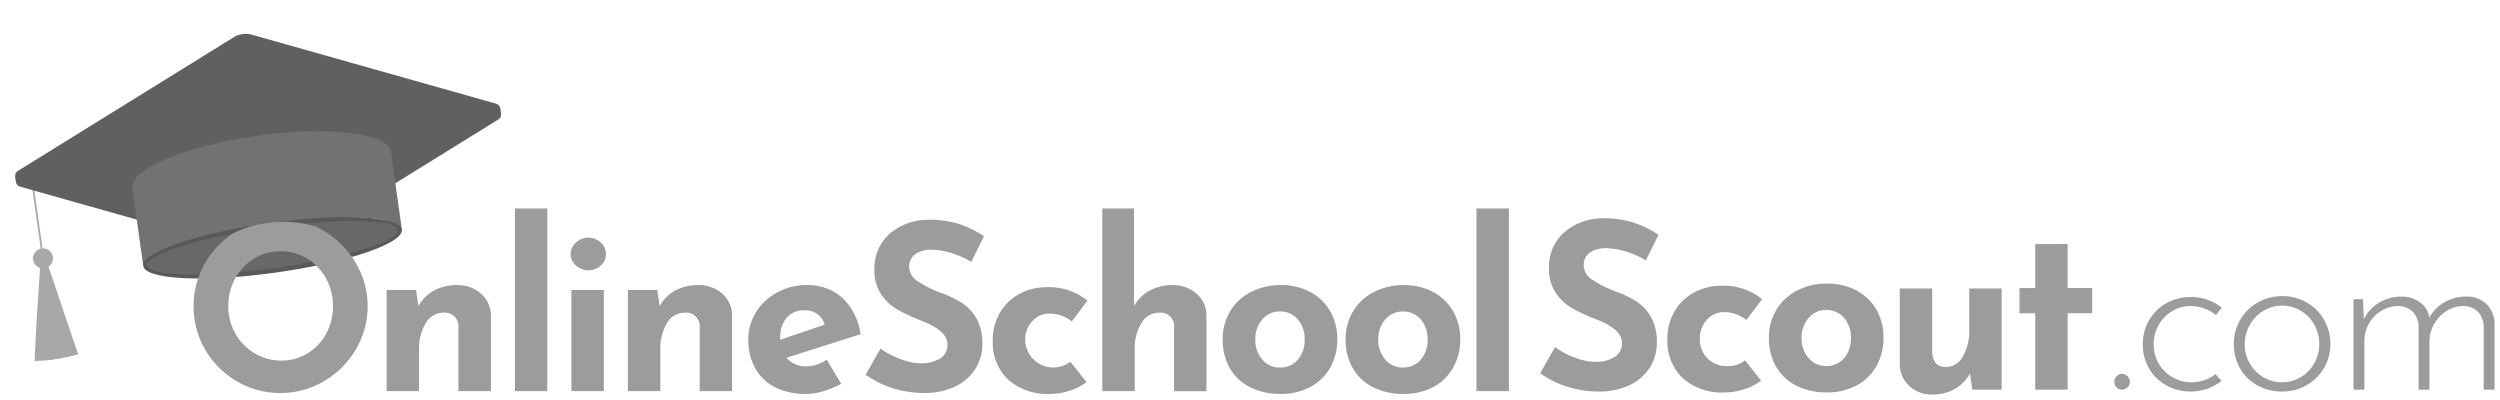
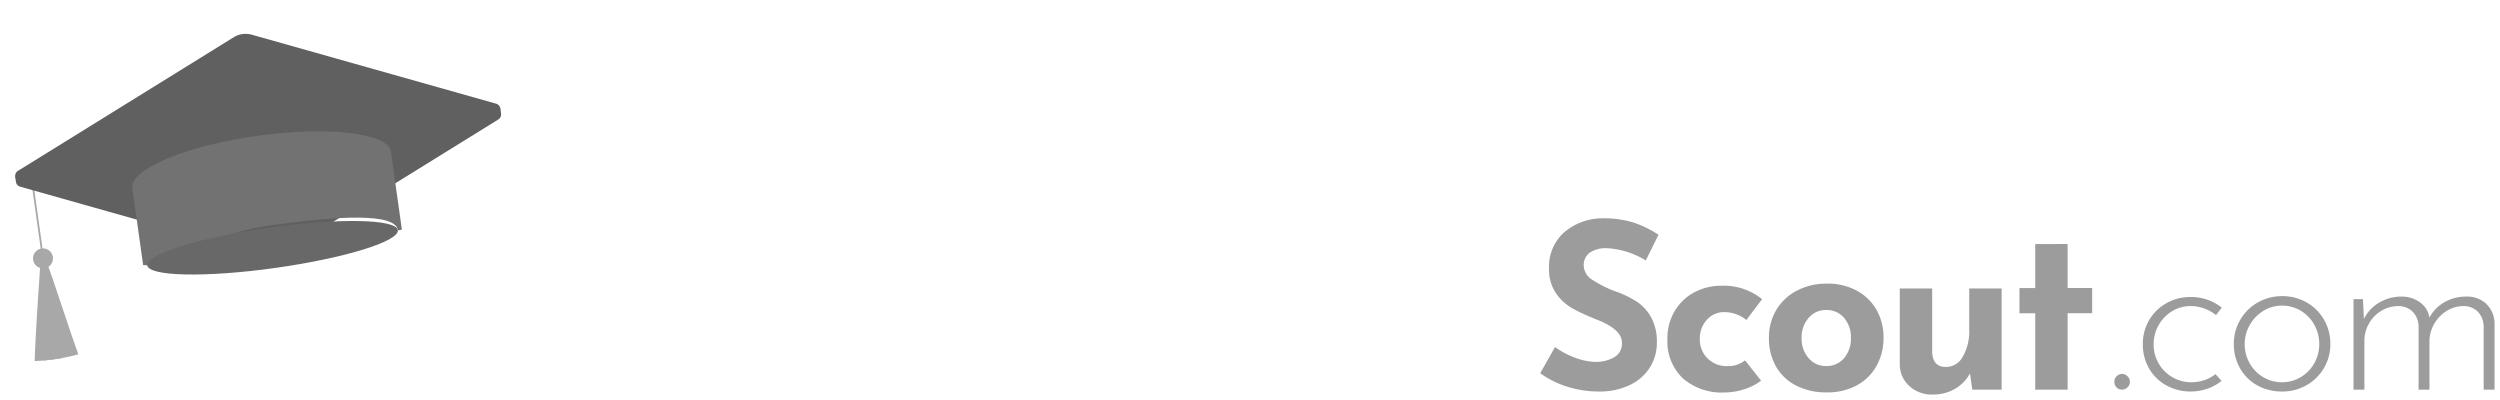
<svg xmlns="http://www.w3.org/2000/svg" width="228.123" height="36.5" viewBox="0 0 228.123 36.5">
  <defs>
    <style>.a{fill:#a8a8a8;}.b{fill:#606060;}.c{fill:#727272;}.d{fill:#595959;}.e{fill:#686868;}.f{fill:#9c9c9c;stroke:rgba(0,0,0,0);}</style>
  </defs>
  <g transform="translate(-0.577 0)">
    <g transform="translate(0 0)">
      <g transform="translate(0 6.301) rotate(-8)">
        <g transform="translate(0 10.491)">
          <g transform="translate(1.969 0)">
            <rect class="a" width="0.166" height="7.243" />
          </g>
          <g transform="translate(0 6.332)">
            <path class="a" d="M4.025,8.756c-.493.066-.978.108-1.451.126C1.949,8.911,1.35,8.9.8,8.873c-.281-.015-.549-.037-.8-.06.013-.115.032-.236.055-.368C.369,6.661,1.345,1.914,1.761,0h.582c.416,1.914,1.3,7.021,1.636,8.528C4,8.608,4.01,8.683,4.025,8.756Z" transform="translate(0 1.274)" />
            <path class="a" d="M1.774,9.59C1.148,9.618.549,9.609,0,9.58L1.043.707,1.127,0l.228.042.03.666Z" transform="translate(0.8 0.566)" />
            <circle class="a" cx="0.912" cy="0.912" r="0.912" transform="translate(1.14 0)" />
          </g>
        </g>
        <g transform="translate(0.582 0)">
          <path class="b" d="M.616.147V.621H0V0Z" transform="translate(44.079 9.852)" />
          <path class="b" d="M0,0V.474L.424.543V0Z" transform="translate(0 10)" />
          <path class="b" d="M21.514.174.338,9.5a.537.537,0,0,0,0,1l21.176,9.327a2.078,2.078,0,0,0,1.666,0L44.357,10.5a.537.537,0,0,0,0-1L23.18.174A2.078,2.078,0,0,0,21.514.174Z" transform="translate(0 0)" />
          <path class="b" d="M21.514.174.338,9.5a.537.537,0,0,0,0,1l21.176,9.327a2.078,2.078,0,0,0,1.666,0L44.357,10.5a.537.537,0,0,0,0-1L23.18.174A2.078,2.078,0,0,0,21.514.174Z" transform="translate(0 0.474)" />
        </g>
        <g transform="translate(11.016 9.382)">
          <path class="c" d="M11.914,0C5.334,0,0,1.406,0,3.14v7.084l.379.085c0-.028,2.1-1.469,1.774-.61-.571,1.5,3.386-1.445,9.762-1.445s11.544.446,11.544,2.055c0,.007,0,.015,0,.022l.372-.022V3.14C23.827,1.406,18.494,0,11.914,0Z" transform="translate(0 0)" />
-           <ellipse class="d" cx="11.914" cy="2.281" rx="11.914" ry="2.281" transform="translate(0 8.028)" />
          <ellipse class="e" cx="11.544" cy="1.858" rx="11.544" ry="1.858" transform="translate(0.37 8.45)" />
        </g>
      </g>
-       <path class="f" d="M110.383,17.591a6.008,6.008,0,0,1-2.735-.6,4.458,4.458,0,0,1-1.86-1.721,5.142,5.142,0,0,1-.666-2.662,4.887,4.887,0,0,1,.666-2.535,4.712,4.712,0,0,1,1.881-1.765,5.821,5.821,0,0,1,2.757-.644,5.573,5.573,0,0,1,2.715.644,4.553,4.553,0,0,1,1.806,1.765,5.074,5.074,0,0,1,.634,2.535,5.194,5.194,0,0,1-.634,2.556,4.515,4.515,0,0,1-1.806,1.786A5.665,5.665,0,0,1,110.383,17.591Zm-.042-7.521a2.045,2.045,0,0,0-1.606.729,2.7,2.7,0,0,0-.634,1.827,2.7,2.7,0,0,0,.634,1.827,2.045,2.045,0,0,0,1.606.729,2.071,2.071,0,0,0,1.637-.718,2.715,2.715,0,0,0,.623-1.838,2.715,2.715,0,0,0-.623-1.838A2.071,2.071,0,0,0,110.341,10.07ZM99.164,17.591a6.008,6.008,0,0,1-2.735-.6,4.458,4.458,0,0,1-1.86-1.721,5.142,5.142,0,0,1-.666-2.662,4.887,4.887,0,0,1,.666-2.535A4.712,4.712,0,0,1,96.45,8.305a5.821,5.821,0,0,1,2.757-.644,5.573,5.573,0,0,1,2.715.644,4.553,4.553,0,0,1,1.806,1.765,5.074,5.074,0,0,1,.634,2.535,5.194,5.194,0,0,1-.634,2.556,4.515,4.515,0,0,1-1.806,1.786A5.665,5.665,0,0,1,99.164,17.591Zm-.042-7.521a2.045,2.045,0,0,0-1.606.729,2.7,2.7,0,0,0-.634,1.827,2.7,2.7,0,0,0,.634,1.827,2.045,2.045,0,0,0,1.606.729,2.071,2.071,0,0,0,1.637-.718,2.715,2.715,0,0,0,.623-1.838,2.715,2.715,0,0,0-.623-1.838A2.071,2.071,0,0,0,99.123,10.07ZM78.144,17.591a5.419,5.419,0,0,1-3.814-1.3,4.653,4.653,0,0,1-1.405-3.581,4.835,4.835,0,0,1,.687-2.588,4.588,4.588,0,0,1,1.806-1.69,5.182,5.182,0,0,1,2.408-.58,5.588,5.588,0,0,1,3.74,1.225l-1.437,1.9A3.2,3.2,0,0,0,78.1,10.26a2.067,2.067,0,0,0-1.574.7,2.491,2.491,0,0,0-.645,1.753A2.563,2.563,0,0,0,80,14.654l1.479,1.859a4.839,4.839,0,0,1-1.531.782A5.9,5.9,0,0,1,78.144,17.591Zm-22.269,0a6.091,6.091,0,0,1-2.841-.623,4.235,4.235,0,0,1-1.806-1.754,5.368,5.368,0,0,1-.613-2.588,4.66,4.66,0,0,1,.708-2.493,5.1,5.1,0,0,1,1.933-1.806,5.554,5.554,0,0,1,2.683-.666A4.688,4.688,0,0,1,59.2,8.823a5.675,5.675,0,0,1,1.659,3.317L54.1,14.295a2.314,2.314,0,0,0,1.838.782,3.418,3.418,0,0,0,1.838-.613l1.31,2.2a8.078,8.078,0,0,1-1.605.675A5.616,5.616,0,0,1,55.875,17.591Zm-.168-7.627a2.007,2.007,0,0,0-1.585.676,2.671,2.671,0,0,0-.592,1.816v.19l4.056-1.373A1.809,1.809,0,0,0,55.707,9.964ZM66.65,17.506a9.637,9.637,0,0,1-2.767-.412,8.676,8.676,0,0,1-2.557-1.257l1.353-2.388a7.357,7.357,0,0,0,1.838.972,5.487,5.487,0,0,0,1.859.38,3.35,3.35,0,0,0,1.69-.412,1.433,1.433,0,0,0,.718-1.341c0-.8-.761-1.5-2.261-2.092A20.368,20.368,0,0,1,64.3,9.943a4.582,4.582,0,0,1-1.531-1.394,3.862,3.862,0,0,1-.645-2.282,4.22,4.22,0,0,1,1.32-3.232A5.389,5.389,0,0,1,66.967,1.7a9.255,9.255,0,0,1,2.895.39A9.983,9.983,0,0,1,72.122,3.2L70.96,5.548a7.6,7.6,0,0,0-3.528-1.119,2.683,2.683,0,0,0-1.575.4,1.392,1.392,0,0,0-.56,1.2,1.59,1.59,0,0,0,.813,1.3A10.189,10.189,0,0,0,68.277,8.4a9.075,9.075,0,0,1,1.881.919,4.159,4.159,0,0,1,1.3,1.426,4.63,4.63,0,0,1,.517,2.3,4.226,4.226,0,0,1-.623,2.228A4.366,4.366,0,0,1,69.524,16.9,6.4,6.4,0,0,1,66.65,17.506Zm-58.733,0A7.744,7.744,0,0,1,3.945,16.44a8.006,8.006,0,0,1-2.884-2.884,7.889,7.889,0,0,1,0-7.923A8.067,8.067,0,0,1,3.532,2.976,9.376,9.376,0,0,1,6.6,2.013a9.075,9.075,0,0,1,1.573-.135,10.438,10.438,0,0,1,2.977.444,8.043,8.043,0,0,1,.728.384,8.276,8.276,0,0,1,2.916,2.926,7.759,7.759,0,0,1,0,7.923,8.166,8.166,0,0,1-2.916,2.884A7.762,7.762,0,0,1,7.917,17.506Zm.021-12.93a4.566,4.566,0,0,0-2.419.665A4.839,4.839,0,0,0,3.8,7.048a5.152,5.152,0,0,0-.634,2.535,5.009,5.009,0,0,0,.644,2.493,4.877,4.877,0,0,0,1.754,1.806,4.715,4.715,0,0,0,2.461.665,4.473,4.473,0,0,0,2.388-.665,4.742,4.742,0,0,0,1.69-1.8,5.191,5.191,0,0,0,.612-2.5,5.152,5.152,0,0,0-.634-2.535,4.839,4.839,0,0,0-1.721-1.806A4.57,4.57,0,0,0,7.938,4.577ZM85.876,17.338H82.918V.668h2.895v8.9a3.67,3.67,0,0,1,1.4-1.394,4.261,4.261,0,0,1,2.123-.507,3.179,3.179,0,0,1,2.187.781,2.622,2.622,0,0,1,.9,1.986v6.908H89.467V11.528a1.234,1.234,0,0,0-1.352-1.353,1.868,1.868,0,0,0-1.627.951,4.474,4.474,0,0,0-.612,2.451v3.76Zm-43.289,0H39.629V8.105h2.683l.212,1.479a3.631,3.631,0,0,1,1.4-1.415,4.261,4.261,0,0,1,2.123-.507,3.179,3.179,0,0,1,2.187.781,2.622,2.622,0,0,1,.9,1.986v6.908H46.178V11.528a1.234,1.234,0,0,0-1.352-1.353,1.868,1.868,0,0,0-1.627.951,4.474,4.474,0,0,0-.612,2.451v3.76Zm-22.015,0H17.615V8.105H20.3l.211,1.479a3.64,3.64,0,0,1,1.405-1.415,4.261,4.261,0,0,1,2.123-.507,3.182,3.182,0,0,1,2.187.781,2.625,2.625,0,0,1,.9,1.986v6.908H24.164V11.528a1.235,1.235,0,0,0-1.352-1.353,1.868,1.868,0,0,0-1.627.951,4.473,4.473,0,0,0-.613,2.451v3.76Zm99.445,0H117.06V.668h2.957V17.336Zm-82.586,0H34.474V8.105h2.957v9.231Zm-5.155,0H29.318V.668h2.958V17.336Zm3.76-11.028a1.7,1.7,0,0,1-1.13-.422,1.335,1.335,0,0,1-.5-1.057,1.366,1.366,0,0,1,.5-1.067,1.677,1.677,0,0,1,1.13-.434,1.616,1.616,0,0,1,1.1.434,1.381,1.381,0,0,1,.485,1.067,1.349,1.349,0,0,1-.485,1.057A1.638,1.638,0,0,1,36.037,6.309Z" transform="translate(18.243 18.354)" />
      <path class="f" d="M10.306-11.695a7.568,7.568,0,0,0-3.528-1.12,2.667,2.667,0,0,0-1.574.4,1.385,1.385,0,0,0-.56,1.2,1.584,1.584,0,0,0,.813,1.3A10.151,10.151,0,0,0,7.623-8.843a8.995,8.995,0,0,1,1.88.919A4.113,4.113,0,0,1,10.8-6.5a4.605,4.605,0,0,1,.518,2.3A4.21,4.21,0,0,1,10.7-1.966,4.348,4.348,0,0,1,8.869-.339,6.36,6.36,0,0,1,6,.263,9.585,9.585,0,0,1,3.228-.149,8.645,8.645,0,0,1,.672-1.406L2.024-3.793a7.349,7.349,0,0,0,1.838.972,5.464,5.464,0,0,0,1.859.38,3.339,3.339,0,0,0,1.69-.412A1.427,1.427,0,0,0,8.13-4.195q0-1.2-2.261-2.092A20.237,20.237,0,0,1,3.651-7.3,4.563,4.563,0,0,1,2.119-8.695a3.847,3.847,0,0,1-.644-2.282A4.2,4.2,0,0,1,2.8-14.209,5.364,5.364,0,0,1,6.313-15.54a9.187,9.187,0,0,1,2.894.391,9.886,9.886,0,0,1,2.261,1.109ZM20.827-.73A4.816,4.816,0,0,1,19.3.052a5.875,5.875,0,0,1-1.806.3,5.4,5.4,0,0,1-3.813-1.3,4.637,4.637,0,0,1-1.4-3.581,4.816,4.816,0,0,1,.687-2.588,4.574,4.574,0,0,1,1.806-1.69,5.153,5.153,0,0,1,2.408-.581,5.562,5.562,0,0,1,3.739,1.225l-1.437,1.9a3.189,3.189,0,0,0-2.028-.718,2.062,2.062,0,0,0-1.574.7,2.484,2.484,0,0,0-.644,1.754,2.413,2.413,0,0,0,.7,1.764,2.438,2.438,0,0,0,1.817.708,2.423,2.423,0,0,0,1.606-.528Zm.718-3.909a4.867,4.867,0,0,1,.665-2.535,4.69,4.69,0,0,1,1.88-1.764,5.793,5.793,0,0,1,2.757-.644,5.546,5.546,0,0,1,2.715.644A4.538,4.538,0,0,1,31.37-7.174,5.056,5.056,0,0,1,32-4.638a5.174,5.174,0,0,1-.634,2.556A4.5,4.5,0,0,1,29.563-.3a5.637,5.637,0,0,1-2.757.644,5.993,5.993,0,0,1-2.736-.6,4.439,4.439,0,0,1-1.859-1.722A5.116,5.116,0,0,1,21.546-4.638Zm2.979.021a2.685,2.685,0,0,0,.634,1.827,2.036,2.036,0,0,0,1.606.729A2.063,2.063,0,0,0,28.4-2.779a2.7,2.7,0,0,0,.623-1.838A2.7,2.7,0,0,0,28.4-6.455a2.063,2.063,0,0,0-1.637-.718,2.036,2.036,0,0,0-1.606.729A2.685,2.685,0,0,0,24.524-4.617ZM42.778-9.139V.094H40.1l-.211-1.479A3.628,3.628,0,0,1,38.521.02a3.977,3.977,0,0,1-2.06.518,2.992,2.992,0,0,1-2.113-.782,2.655,2.655,0,0,1-.866-1.986V-9.139H36.44v5.81q.063,1.352,1.246,1.352a1.757,1.757,0,0,0,1.553-.951,4.642,4.642,0,0,0,.581-2.451V-9.139ZM48.8-13.195v4.014h2.239v2.3H48.8V.094H45.842V-6.878H44.405v-2.3h1.437v-4.014Z" transform="translate(140.447 35.462)" />
      <path class="f" d="M1.113-.667a.692.692,0,0,1,.211-.507.668.668,0,0,1,.486-.211.7.7,0,0,1,.5.211.676.676,0,0,1,.222.507.676.676,0,0,1-.222.507.7.7,0,0,1-.5.211.685.685,0,0,1-.486-.2A.682.682,0,0,1,1.113-.667Zm9.782-.085a4.246,4.246,0,0,1-1.3.718A4.5,4.5,0,0,1,8.106.22a4.539,4.539,0,0,1-2.25-.56A4.089,4.089,0,0,1,4.282-1.882a4.316,4.316,0,0,1-.57-2.208A4.255,4.255,0,0,1,4.293-6.3,4.188,4.188,0,0,1,5.867-7.84,4.314,4.314,0,0,1,8.022-8.4a4.411,4.411,0,0,1,2.894.972l-.528.676a3.665,3.665,0,0,0-2.3-.824,3.232,3.232,0,0,0-1.7.465A3.416,3.416,0,0,0,5.159-5.843,3.5,3.5,0,0,0,4.7-4.09a3.443,3.443,0,0,0,.454,1.743A3.389,3.389,0,0,0,6.405-1.09a3.421,3.421,0,0,0,1.764.465,3.564,3.564,0,0,0,2.176-.739Zm1.12-3.38A4.288,4.288,0,0,1,12.6-6.318a4.253,4.253,0,0,1,1.6-1.585,4.425,4.425,0,0,1,2.239-.581A4.425,4.425,0,0,1,18.67-7.9a4.176,4.176,0,0,1,1.585,1.585,4.35,4.35,0,0,1,.57,2.187,4.271,4.271,0,0,1-.581,2.2A4.3,4.3,0,0,1,18.659-.361a4.408,4.408,0,0,1-2.25.581,4.539,4.539,0,0,1-2.25-.56,4.067,4.067,0,0,1-1.574-1.553A4.414,4.414,0,0,1,12.015-4.132Zm.993.021a3.5,3.5,0,0,0,.454,1.754A3.39,3.39,0,0,0,14.7-1.09a3.287,3.287,0,0,0,1.711.465A3.287,3.287,0,0,0,18.12-1.09a3.39,3.39,0,0,0,1.236-1.268,3.5,3.5,0,0,0,.454-1.754,3.559,3.559,0,0,0-.454-1.764A3.368,3.368,0,0,0,18.12-7.153a3.287,3.287,0,0,0-1.711-.465,3.165,3.165,0,0,0-1.732.5,3.554,3.554,0,0,0-1.225,1.3A3.484,3.484,0,0,0,13.008-4.111Zm20.2-4.331a2.557,2.557,0,0,1,1.859.676,2.528,2.528,0,0,1,.739,1.8V.051h-.993v-5.81a2,2,0,0,0-.5-1.268,1.806,1.806,0,0,0-1.32-.549,2.881,2.881,0,0,0-1.521.423,3.338,3.338,0,0,0-1.13,1.13,3.237,3.237,0,0,0-.475,1.553V.051h-.993v-5.81a1.975,1.975,0,0,0-.507-1.268,1.844,1.844,0,0,0-1.331-.549,2.991,2.991,0,0,0-1.542.423,3.116,3.116,0,0,0-1.141,1.162,3.181,3.181,0,0,0-.423,1.606V.051h-.993V-8.209H23.8l.085,1.817a3.494,3.494,0,0,1,1.394-1.5,3.915,3.915,0,0,1,2.028-.549,2.771,2.771,0,0,1,1.711.539,2.061,2.061,0,0,1,.845,1.384,3.478,3.478,0,0,1,1.384-1.416A3.907,3.907,0,0,1,33.205-8.442Z" transform="translate(192.396 35.505)" />
    </g>
  </g>
</svg>